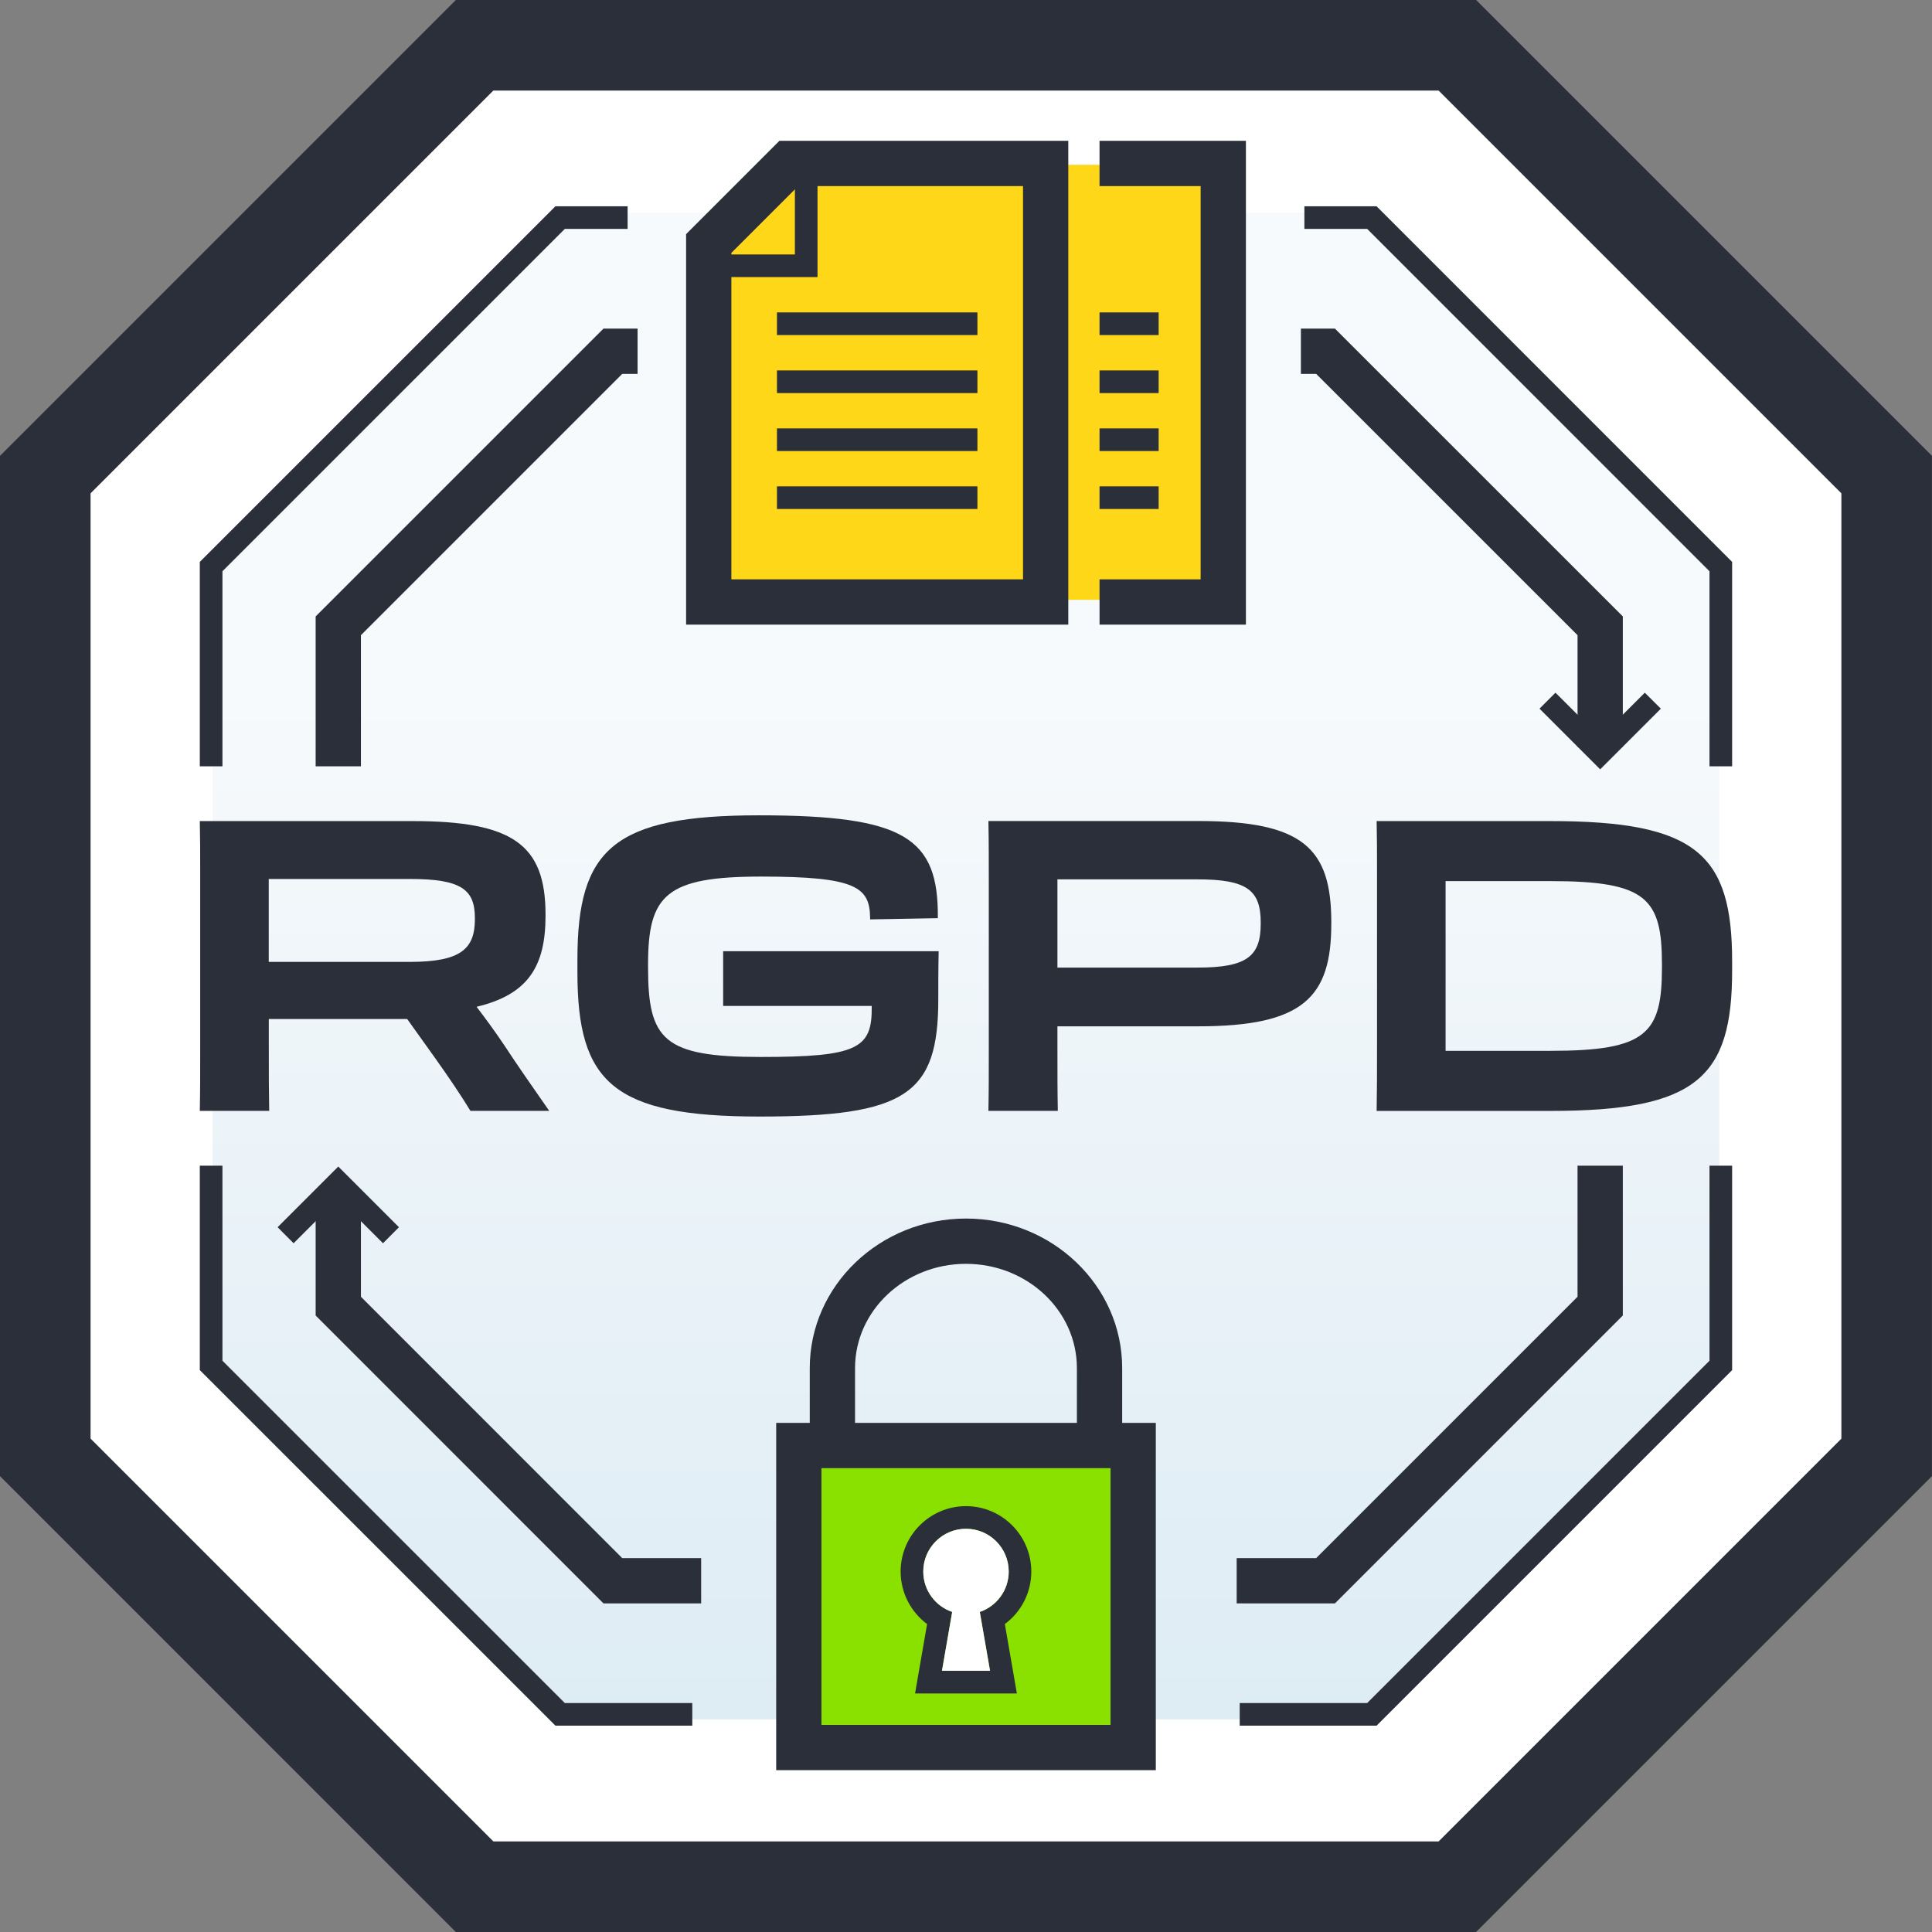
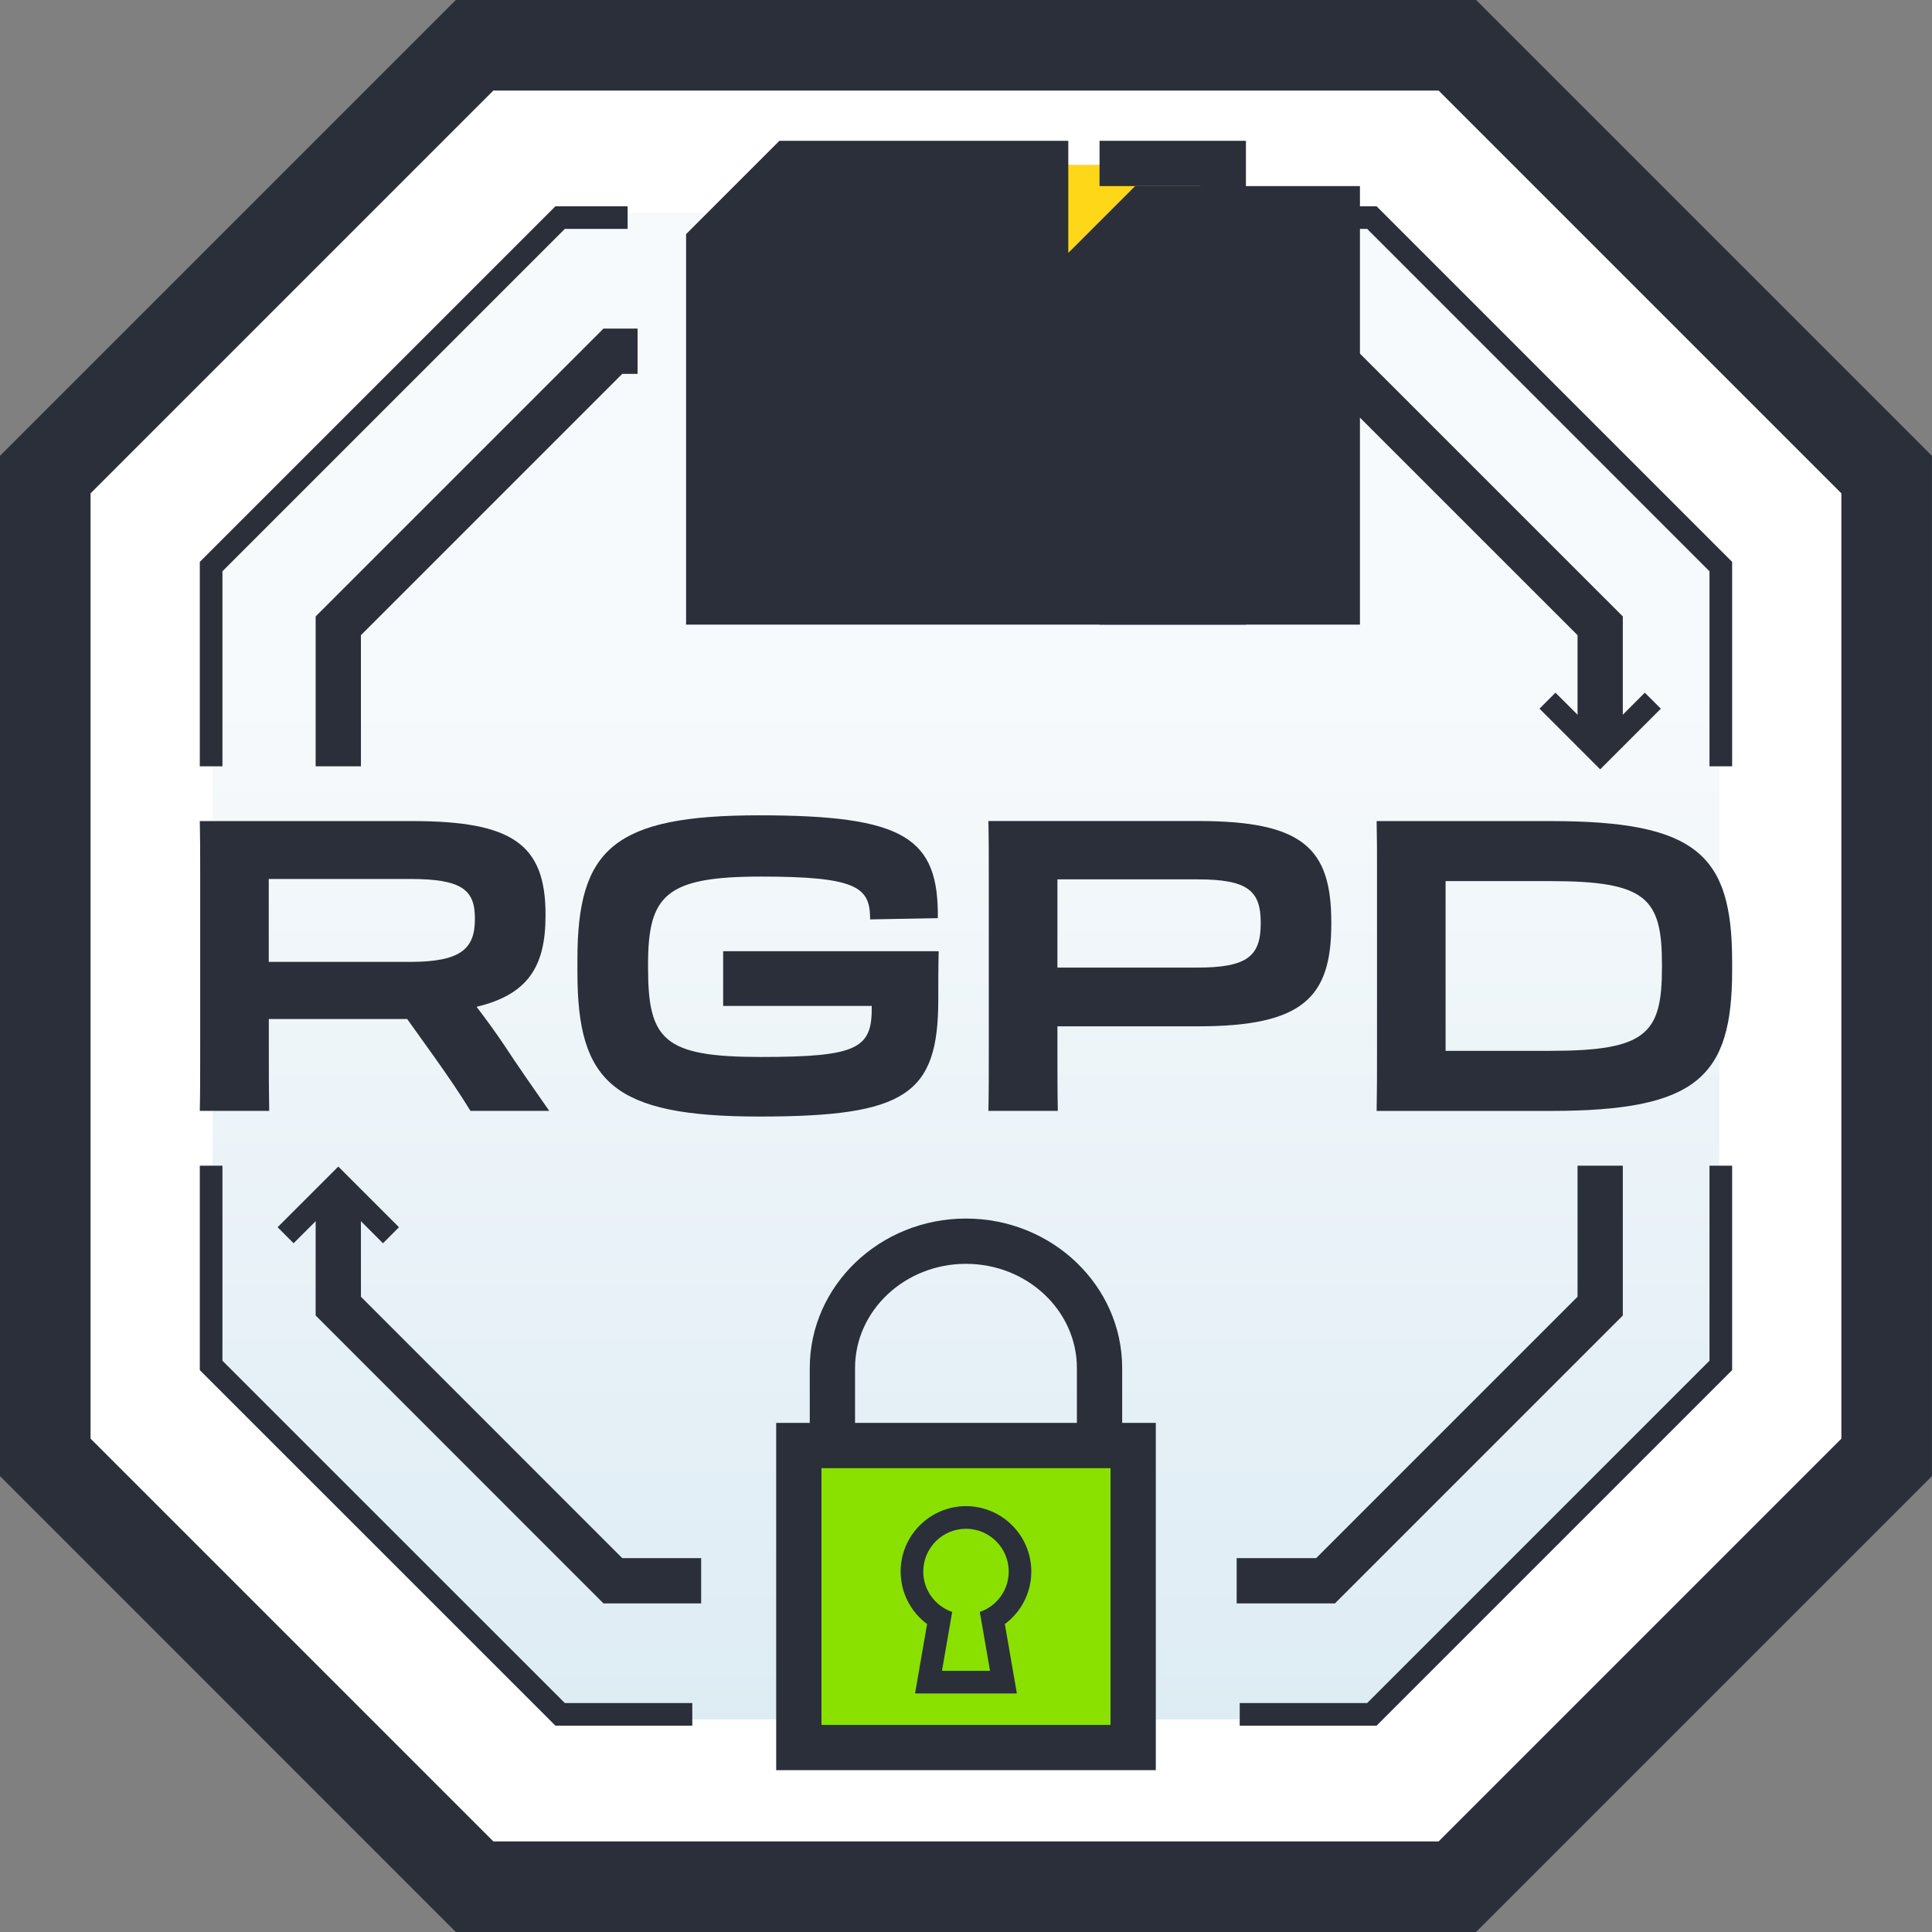
<svg xmlns="http://www.w3.org/2000/svg" id="Warstwa_2" viewBox="0 0 298.69 298.69">
  <rect x="0" y="0" width="298.69" height="298.69" fill="#808080" stroke="none" />
  <defs>
    <style>.cls-1{fill:#fff;}.cls-2{fill:url(#Gradient_bez_nazwy_258);}.cls-3{fill:#8ae100;}.cls-4{fill:#ffd719;}.cls-5{fill:#2a2f3a;}</style>
    <linearGradient id="Gradient_bez_nazwy_258" x1="149.34" y1="106.18" x2="149.34" y2="498" gradientUnits="userSpaceOnUse">
      <stop offset="0" stop-color="#f7fafc" />
      <stop offset=".25" stop-color="#e7f1f7" />
      <stop offset="1" stop-color="#bbd9ea" />
    </linearGradient>
  </defs>
  <g id="Warstwa_1-2">
    <g>
      <path class="cls-1" d="m222.92,288.67H75.77L10.02,222.92V75.77L75.76,10.02h147.16l65.74,65.74v147.16l-65.74,65.74Z" />
      <path class="cls-2" d="m210.85,265.82h-123.02l-54.96-54.96v-123.02l54.96-54.96h123.02l54.96,54.96v123.02l-54.96,54.96Z" />
      <rect class="cls-3" x="123.59" y="223.51" width="50.97" height="46.96" />
      <polygon class="cls-4" points="188.85 25.47 122.89 25.47 109.57 39.34 109.57 92.74 188.85 92.74 188.85 25.47" />
      <path class="cls-5" d="m228.21,298.69H70.47L0,228.21V70.47L70.47,0h157.74l70.47,70.47v157.74l-70.47,70.47Zm-151.94-14h146.14l62.27-62.27V76.27l-62.27-62.27H76.27L14,76.27v146.14l62.27,62.27Z" />
      <polygon class="cls-5" points="107.03 266.79 85.87 266.79 30.89 211.82 30.89 180.22 34.39 180.22 34.39 210.37 87.32 263.29 107.03 263.29 107.03 266.79" />
      <polygon class="cls-5" points="34.39 118.47 30.89 118.47 30.89 86.87 85.87 31.89 97.03 31.89 97.03 35.39 87.32 35.39 34.39 88.32 34.39 118.47" />
      <polygon class="cls-5" points="267.79 118.47 264.29 118.47 264.29 88.32 211.37 35.39 201.66 35.39 201.66 31.89 212.82 31.89 267.79 86.87 267.79 118.47" />
      <polygon class="cls-5" points="212.82 266.79 191.66 266.79 191.66 263.29 211.37 263.29 264.29 210.37 264.29 180.22 267.79 180.22 267.79 211.82 212.82 266.79" />
-       <path class="cls-5" d="m165.16,96.57h-59.09v-60.37l14.43-14.43h44.66v74.8Zm-52.09-7h45.09V28.77h-34.76l-10.33,10.33v50.46Z" />
+       <path class="cls-5" d="m165.16,96.57h-59.09v-60.37l14.43-14.43h44.66v74.8Zh45.09V28.77h-34.76l-10.33,10.33v50.46Z" />
      <path class="cls-5" d="m126.39,42.84h-16.83c-.97,0-1.75-.78-1.75-1.75s.78-1.75,1.75-1.75h13.33v-15.07c0-.97.78-1.75,1.75-1.75s1.75.78,1.75,1.75v18.57Z" />
      <rect class="cls-5" x="120.12" y="48.3" width="30.99" height="3.5" />
      <rect class="cls-5" x="120.12" y="57.27" width="30.99" height="3.5" />
      <rect class="cls-5" x="120.12" y="66.23" width="30.99" height="3.5" />
      <rect class="cls-5" x="120.12" y="75.19" width="30.99" height="3.5" />
      <polygon class="cls-5" points="192.62 96.57 169.99 96.57 169.99 89.57 185.62 89.57 185.62 28.77 169.99 28.77 169.99 21.77 192.62 21.77 192.62 96.57" />
      <rect class="cls-5" x="169.99" y="48.3" width="9.14" height="3.5" />
      <rect class="cls-5" x="169.99" y="57.27" width="9.14" height="3.5" />
      <rect class="cls-5" x="169.99" y="66.23" width="9.14" height="3.5" />
      <rect class="cls-5" x="169.99" y="75.19" width="9.14" height="3.5" />
      <path class="cls-5" d="m178.69,273.67h-58.69v-53.69h58.69v53.69Zm-51.69-7h44.69v-39.69h-44.69v39.69Z" />
      <path class="cls-5" d="m149.34,236.35c3.65,0,6.61,2.96,6.61,6.61,0,2.9-1.87,5.36-4.47,6.25l1.58,9.1h-7.43l1.58-9.1c-2.6-.89-4.47-3.35-4.47-6.25,0-3.65,2.96-6.61,6.61-6.61m0-3.5c-5.57,0-10.11,4.53-10.11,10.11,0,3.26,1.57,6.25,4.09,8.12l-1.15,6.63-.71,4.1h15.74l-.71-4.1-1.15-6.63c2.53-1.87,4.09-4.86,4.09-8.12,0-5.57-4.53-10.11-10.11-10.11h0Z" />
      <path class="cls-5" d="m173.49,225.63h-7v-14.12c0-8.89-7.69-16.12-17.15-16.12s-17.15,7.23-17.15,16.12v14.12h-7v-14.12c0-12.75,10.83-23.12,24.15-23.12s24.15,10.37,24.15,23.12v14.12Z" />
-       <path class="cls-1" d="m149.34,236.35c3.65,0,6.61,2.96,6.61,6.61,0,2.9-1.87,5.36-4.47,6.25l1.58,9.1h-7.43l1.58-9.1c-2.6-.89-4.47-3.35-4.47-6.25,0-3.65,2.96-6.61,6.61-6.61" />
      <polygon class="cls-5" points="55.8 118.47 48.8 118.47 48.8 95.3 93.3 50.8 98.57 50.8 98.57 57.8 96.2 57.8 55.8 98.2 55.8 118.47" />
      <polygon class="cls-5" points="250.89 115.47 243.89 115.47 243.89 98.2 203.48 57.8 201.12 57.8 201.12 50.8 206.38 50.8 250.89 95.3 250.89 115.47" />
      <polygon class="cls-5" points="108.4 247.89 93.3 247.89 48.8 203.38 48.8 185.22 55.8 185.22 55.8 200.48 96.2 240.89 108.4 240.89 108.4 247.89" />
      <polygon class="cls-5" points="206.38 247.89 191.19 247.89 191.19 240.89 203.48 240.89 243.89 200.48 243.89 180.22 250.89 180.22 250.89 203.38 206.38 247.89" />
      <polygon class="cls-5" points="59.21 192.21 52.3 185.3 45.39 192.21 42.92 189.73 52.3 180.35 61.68 189.73 59.21 192.21" />
      <polygon class="cls-5" points="247.39 118.94 238.01 109.56 240.48 107.09 247.39 113.99 254.29 107.09 256.77 109.56 247.39 118.94" />
      <g>
        <path class="cls-5" d="m30.95,134.83c0-3.16,0-5.3-.06-7.89h32.88c15.46,0,20.57,3.6,20.57,14.45v.19c0,7.83-2.71,12.18-10.66,14.07,1.39,1.83,2.84,3.79,4.23,5.87,2.15,3.28,4.54,6.69,7,10.22h-12.18c-1.58-2.59-3.47-5.36-5.49-8.2l-4.29-6h-21.39v4.04c0,4.92,0,7.07.06,10.16h-10.73c.06-2.9.06-5.55.06-10.16v-26.76Zm10.6,1.07v12.81h21.84c7.95,0,10.03-2.08,10.03-6.63v-.13c0-4.42-2.08-6.06-10.03-6.06h-21.84Z" />
        <path class="cls-5" d="m89.27,150.35v-2.02c0-17.04,5.55-22.28,28.08-22.28s27.77,3.47,27.64,15.9l-10.47.19v-.25c-.06-4.73-2.15-6.37-16.85-6.37s-17.48,2.84-17.48,13.57v.5c0,11.17,2.4,13.82,17.42,13.82s17.23-1.32,17.16-7.76v-.13h-22.97v-8.46h33.32c-.06,2.21-.06,5.55-.06,7.45,0,14.7-4.99,18.11-27.64,18.11s-28.15-5.3-28.15-22.28Z" />
        <path class="cls-5" d="m163.54,171.74h-10.73c.06-2.9.06-5.68.06-10.1v-24.11c0-4.61,0-7.7-.06-10.6h32.44c16.22,0,20.57,4.23,20.57,15.65v.25c0,11.36-4.35,15.84-20.57,15.84h-21.77v3.16c0,4.29,0,6.94.06,9.91Zm-.06-35.78v13.63h21.65c7.7,0,9.78-1.77,9.78-6.82v-.13c0-4.99-2.08-6.69-9.78-6.69h-21.65Z" />
        <path class="cls-5" d="m212.89,134.95c0-3.22,0-5.36-.06-8.01h26.88c22.59,0,28.08,5.17,28.08,21.71v1.39c0,16.53-5.49,21.71-28.08,21.71h-26.88c.06-3.16.06-5.74.06-9.91v-26.88Zm10.6,1.26v26.25h16.22c14.83,0,17.23-2.65,17.23-12.87v-.5c0-10.22-2.4-12.87-17.23-12.87h-16.22Z" />
      </g>
    </g>
  </g>
</svg>